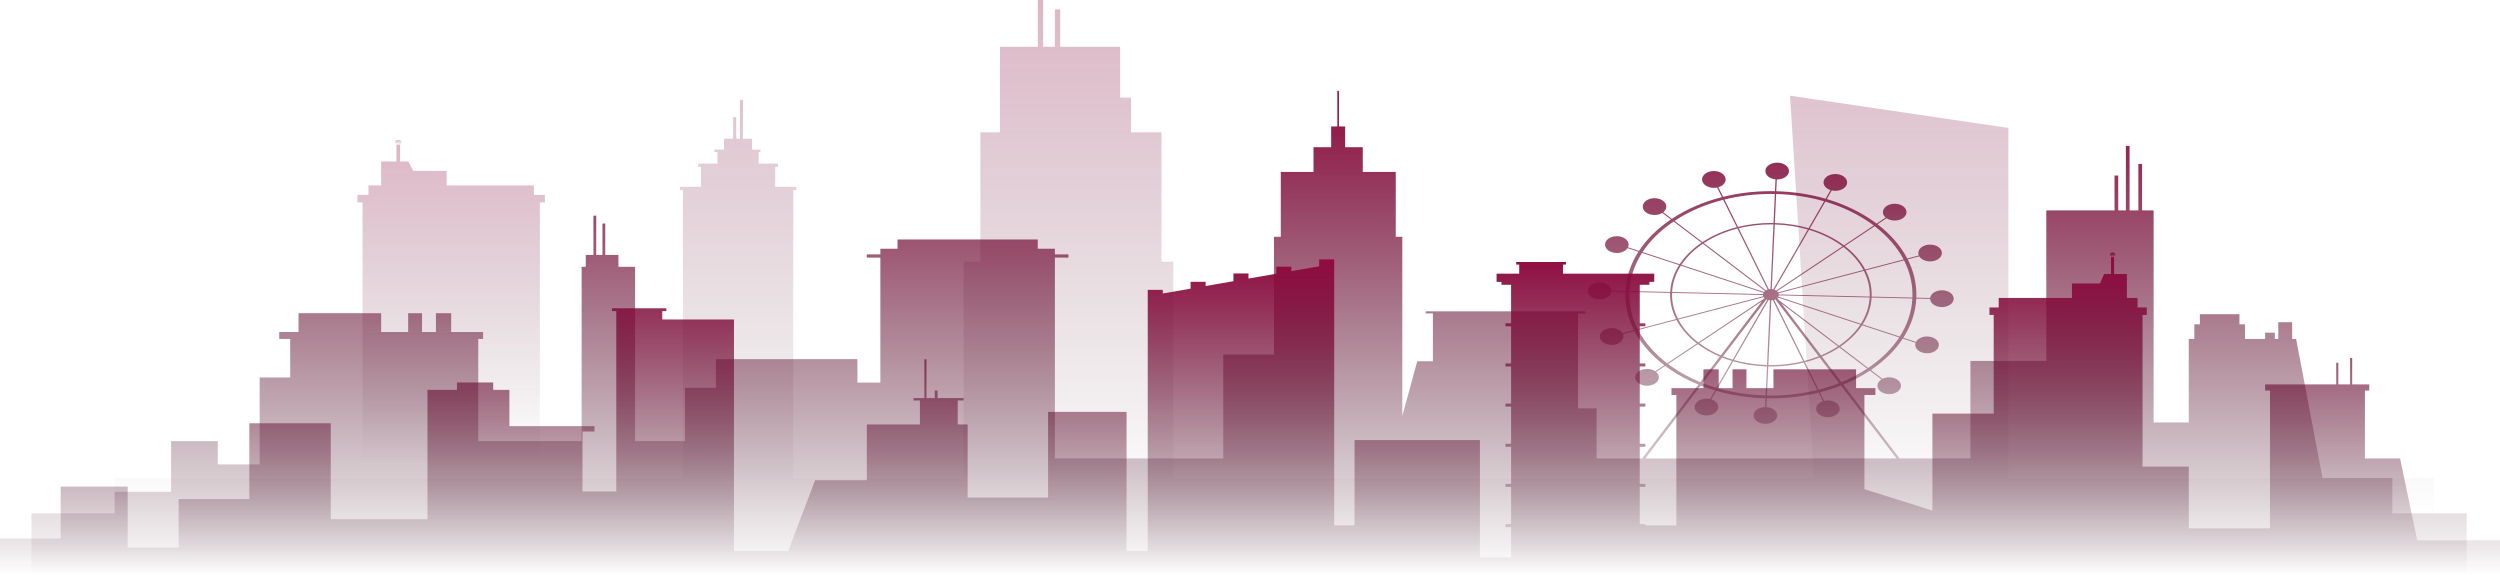
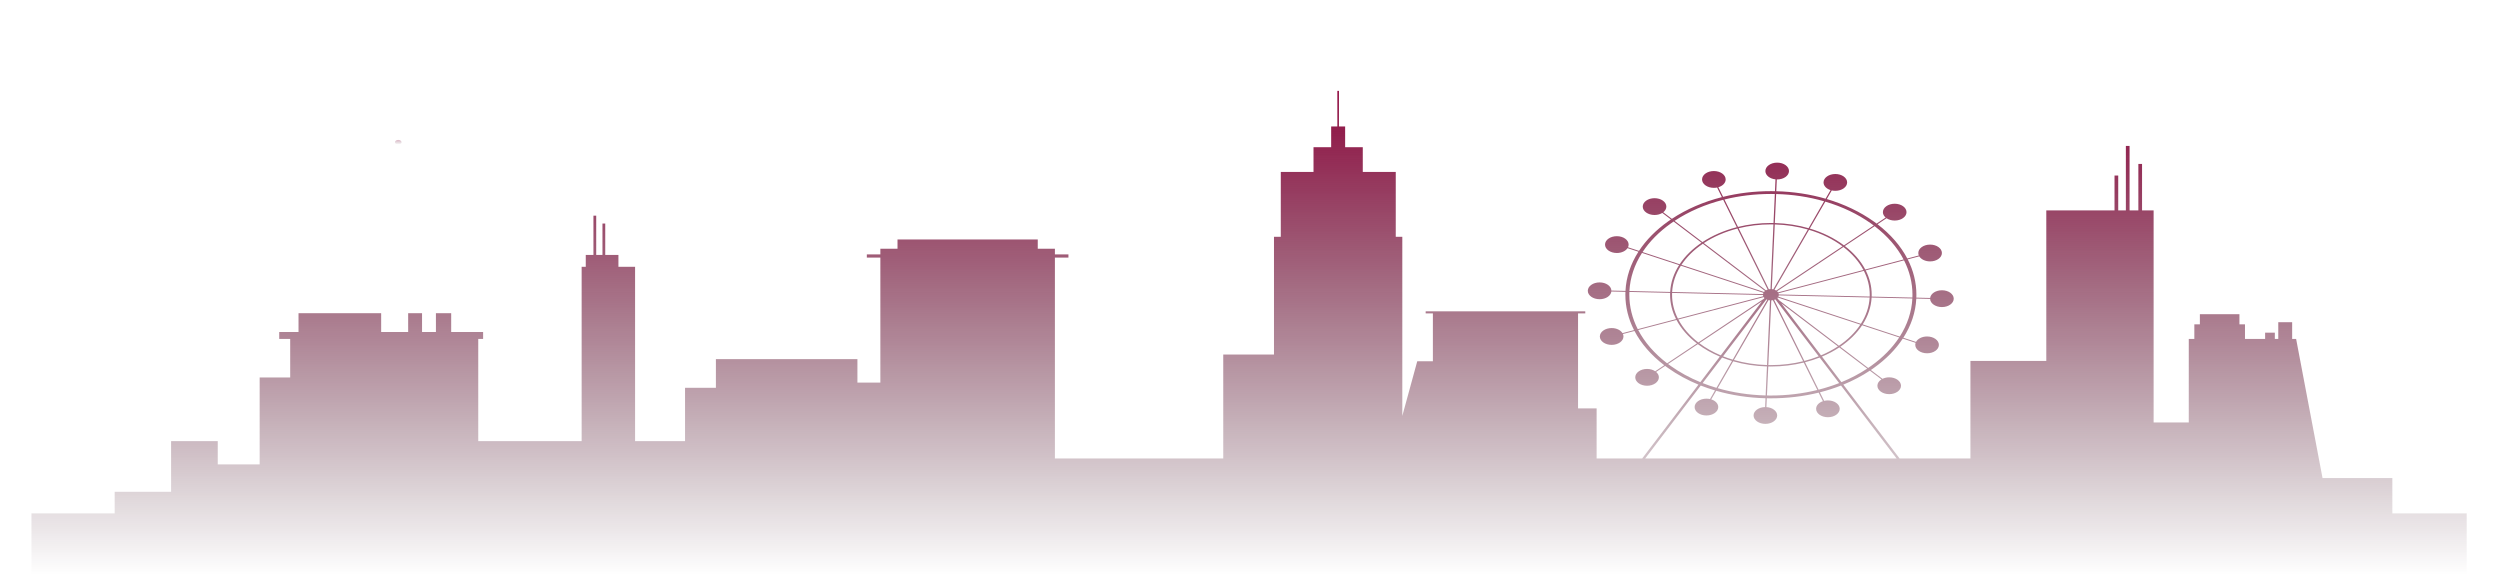
<svg xmlns="http://www.w3.org/2000/svg" width="1673" height="385" viewBox="0 0 1673 385" fill="none">
  <g opacity="0.3">
-     <path d="M242.597 309.712H361.272V135.442H364.644V130.46H357.284V124.085H298.895V114.397H276.587L273.255 108.072H267.743V96.769H266.513H265.285V108.072H255.059V114.397V121.688V124.085H246.587V130.46H239.225V135.442H242.597V309.712Z" fill="url(#paint0_linear_2687_521)" />
    <path d="M268.723 95.198C268.723 94.329 267.734 93.625 266.513 93.625C265.294 93.625 264.305 94.329 264.305 95.198C264.305 96.066 265.294 96.769 266.513 96.769C267.734 96.769 268.723 96.066 268.723 95.198Z" fill="url(#paint1_linear_2687_521)" />
-     <path d="M1344.01 319.915V85.625L1197.9 64.034L1213.91 319.915H785.152V175.16H777.26V88.539H756.886V65.337H749.608V31.307H709.507V6.297H705.939V31.307H698.084V0H694.515V31.307H669.164V88.539H656.069V175.16H644.844V319.915H530.827V127.224H532.796V124.997H518.763V111.608H520.578V109.464H507.697V101.767H508.854V100.121H503.307V92.849H498.014H497.19V66.892H496.616H495.887H495.152V92.849H492.678V78.379H492.104H491.375H490.64V92.849H484.521V100.121H478.121V101.767H480.131V109.464H467.252V111.608H469.065V124.997H455.032V127.224H457.002V319.915H76.74V346.195H1628.86V319.915H1344.01Z" fill="url(#paint2_linear_2687_521)" />
  </g>
  <path d="M1600.96 343.571V319.914H1554.24L1536.56 226.796H1533.91V215.61H1524.62V226.796H1522.32V222.612H1515.82V226.796H1502.35V217.044H1498.63V210.267H1472.16V217.044H1468.45V226.796H1464.73V282.723H1441.2V140.82H1433.46V109.699H1430.99V140.82H1425.11V97.65H1422.63V140.82H1417.52V117.452H1415.04V140.82H1369.38V241.545H1318.61V306.798H1271.19L1233.54 257.395C1239.89 254.792 1245.86 251.663 1251.33 248.036L1259.06 253.901C1257.4 254.933 1256.35 256.447 1256.35 258.137C1256.35 261.244 1259.89 263.763 1264.25 263.763C1268.62 263.763 1272.15 261.244 1272.15 258.137C1272.15 255.031 1268.62 252.512 1264.25 252.512C1262.58 252.512 1261.03 252.883 1259.75 253.515L1251.97 247.608C1252.63 247.164 1253.28 246.714 1253.93 246.256C1262.08 240.455 1268.6 233.808 1273.34 226.592L1281.94 229.418C1281.78 229.859 1281.7 230.32 1281.7 230.796C1281.7 233.903 1285.24 236.422 1289.61 236.422C1293.97 236.422 1297.51 233.903 1297.51 230.796C1297.51 227.689 1293.97 225.17 1289.61 225.17C1286.22 225.17 1283.33 226.686 1282.21 228.817L1273.71 226.025C1278.95 217.863 1281.92 208.992 1282.38 199.805L1291.64 200.02C1291.75 203.056 1295.24 205.493 1299.54 205.493C1303.9 205.493 1307.44 202.974 1307.44 199.867C1307.44 196.76 1303.9 194.242 1299.54 194.242C1295.4 194.242 1292 196.509 1291.66 199.395L1282.41 199.18C1282.43 198.535 1282.45 197.888 1282.45 197.24C1282.45 189.04 1280.46 181.058 1276.65 173.572L1284.38 171.545C1285.59 173.539 1288.38 174.935 1291.63 174.935C1296 174.935 1299.53 172.416 1299.53 169.31C1299.53 166.203 1296 163.684 1291.63 163.684C1287.27 163.684 1283.73 166.203 1283.73 169.31C1283.73 169.882 1283.85 170.436 1284.07 170.958L1276.35 172.984C1271.94 164.574 1265.22 156.803 1256.43 150.071L1262.48 146.035C1263.9 146.999 1265.82 147.592 1267.93 147.592C1272.3 147.592 1275.84 145.075 1275.84 141.967C1275.84 138.86 1272.3 136.341 1267.93 136.341C1263.57 136.341 1260.03 138.86 1260.03 141.967C1260.03 143.342 1260.72 144.601 1261.88 145.578L1255.83 149.614C1255.2 149.146 1254.57 148.681 1253.93 148.223C1244.77 141.701 1234.1 136.64 1222.49 133.202L1225.82 127.433C1226.57 127.603 1227.38 127.697 1228.21 127.697C1232.58 127.697 1236.11 125.178 1236.11 122.071C1236.11 118.964 1232.58 116.445 1228.21 116.445C1223.85 116.445 1220.31 118.964 1220.31 122.071C1220.31 124.364 1222.24 126.333 1225 127.21L1221.68 132.965C1211.29 129.967 1200.16 128.261 1188.68 127.966L1189.04 120.082C1189.12 120.083 1189.2 120.086 1189.29 120.086C1193.65 120.086 1197.19 117.567 1197.19 114.46C1197.19 111.353 1193.65 108.834 1189.29 108.834C1184.92 108.834 1181.39 111.353 1181.39 114.46C1181.39 117.295 1184.33 119.638 1188.16 120.027L1187.8 127.945C1186.89 127.927 1185.98 127.918 1185.07 127.918C1174.02 127.918 1163.25 129.22 1153.1 131.724L1149.92 125.289C1152.79 124.447 1154.82 122.435 1154.82 120.084C1154.82 116.977 1151.28 114.459 1146.91 114.459C1142.55 114.459 1139.01 116.977 1139.01 120.084C1139.01 123.191 1142.55 125.71 1146.91 125.71C1147.67 125.71 1148.4 125.633 1149.09 125.493L1152.28 131.93C1139.97 135.054 1128.61 139.953 1118.82 146.44L1113.04 142.053C1114.33 141.051 1115.12 139.716 1115.12 138.25C1115.12 135.143 1111.58 132.624 1107.22 132.624C1102.85 132.624 1099.32 135.141 1099.32 138.25C1099.32 141.357 1102.85 143.875 1107.22 143.875C1109.21 143.875 1111.02 143.352 1112.41 142.49L1118.18 146.869C1117.52 147.313 1116.87 147.764 1116.22 148.222C1108.07 154.022 1101.55 160.671 1096.81 167.886L1089.47 165.474C1089.74 164.911 1089.88 164.308 1089.88 163.683C1089.88 160.576 1086.34 158.057 1081.98 158.057C1077.61 158.057 1074.08 160.576 1074.08 163.683C1074.08 166.789 1077.61 169.308 1081.98 169.308C1085.15 169.308 1087.88 167.977 1089.14 166.056L1096.44 168.453C1091.2 176.615 1088.23 185.488 1087.77 194.674L1078.35 194.456C1078.23 191.421 1074.74 188.987 1070.45 188.987C1066.09 188.987 1062.55 191.505 1062.55 194.612C1062.55 197.719 1066.09 200.238 1070.45 200.238C1074.59 200.238 1077.99 197.969 1078.32 195.082L1087.74 195.299C1087.72 195.945 1087.7 196.591 1087.7 197.239C1087.7 205.438 1089.69 213.422 1093.5 220.907L1085.77 222.934C1084.56 220.939 1081.77 219.543 1078.52 219.543C1074.15 219.543 1070.61 222.062 1070.61 225.169C1070.61 228.276 1074.15 230.795 1078.52 230.795C1082.88 230.795 1086.42 228.276 1086.42 225.169C1086.42 224.596 1086.3 224.042 1086.07 223.522L1093.8 221.496C1098.21 229.906 1104.92 237.676 1113.72 244.409L1107.67 248.445C1106.25 247.481 1104.33 246.887 1102.22 246.887C1097.85 246.887 1094.31 249.405 1094.31 252.513C1094.31 255.62 1097.85 258.139 1102.22 258.139C1106.58 258.139 1110.12 255.62 1110.12 252.513C1110.12 251.138 1109.42 249.878 1108.27 248.901L1114.32 244.865C1114.95 245.334 1115.58 245.798 1116.22 246.256C1122.39 250.647 1129.24 254.377 1136.61 257.395L1098.96 306.798H1068.46V273.305H1056.03V209.707H1060.87V208.324H954.054V209.707H958.888V241.781H948.417L938.426 278.335V158.452H934.041V115.036H911.973V98.506H900.166V84.623H896.023V60.822H894.952V84.623H890.809V98.508H879.002V115.038H857.104V158.454H852.551V237.275H818.596V306.798H705.943V172.371H714.997V170.255H705.943V166.468H694.467V160.248H600.612V166.468H589.136V170.255H580.082V172.371H589.136V256.053H573.784V240.351H479.078V259.524H458.43V295.228H424.995V178.533H413.851V170.598H405.027V149.606H403.168V170.598H398.988V144.316H397.131V170.598H391.994V178.533H389.236V295.228H320.044V226.796H323.296V222.169H301.934V209.607H291.718V222.169H282.43V209.607H273.142V222.169H255.076V209.607H199.77V222.169H186.856V226.796H194.198V252.582H173.765V310.765H145.718V295.228H114.495V329.112H76.74V343.571H21.052V385.008H1650.71V343.571H1600.96ZM1232.29 255.745L1219.25 238.633C1223.43 236.878 1227.32 234.811 1230.86 232.478L1249.54 246.667C1244.23 250.184 1238.44 253.219 1232.29 255.745ZM1183.48 200.846C1183.79 200.917 1184.13 200.968 1184.47 200.997L1182.49 244.288C1174.7 244.073 1167.24 242.894 1160.36 240.913L1183.48 200.846ZM1159.55 240.676C1157.32 240.01 1155.16 239.259 1153.06 238.43L1182.08 200.36C1182.26 200.451 1182.46 200.533 1182.66 200.608L1159.55 240.676ZM1185.35 201.017C1185.72 201.004 1186.08 200.964 1186.43 200.899L1206.65 241.752C1199.89 243.419 1192.63 244.325 1185.08 244.325C1184.51 244.325 1183.94 244.32 1183.37 244.31L1185.35 201.017ZM1187.25 200.691C1187.54 200.597 1187.82 200.487 1188.08 200.36L1217.09 238.43C1214.03 239.643 1210.82 240.686 1207.48 241.545L1187.25 200.691ZM1192.14 203.056L1229.96 231.794C1226.5 234.072 1222.7 236.091 1218.62 237.809L1192.14 203.056ZM1190.48 200.886L1189.39 199.451C1189.5 199.339 1189.6 199.222 1189.7 199.102L1244.94 217.255C1241.41 222.577 1236.53 227.359 1230.6 231.367L1190.48 200.886ZM1190.07 198.536C1190.21 198.263 1190.31 197.974 1190.36 197.675L1251.17 199.083C1250.83 205.34 1248.77 211.287 1245.31 216.691L1190.07 198.536ZM1190.39 197.051C1190.37 196.768 1190.3 196.494 1190.2 196.231L1247.3 181.265C1249.84 186.256 1251.22 191.636 1251.22 197.24C1251.22 197.648 1251.22 198.052 1251.2 198.458L1190.39 197.051ZM1189.9 195.644C1189.72 195.375 1189.5 195.122 1189.24 194.891L1233.62 165.289C1239.38 169.718 1243.95 174.931 1247 180.678L1189.9 195.644ZM1188.64 194.434C1188.3 194.213 1187.91 194.024 1187.5 193.871L1210.61 153.802C1219.13 156.35 1226.75 160.131 1233.02 164.831L1188.64 194.434ZM1186.68 193.634C1186.36 193.562 1186.03 193.512 1185.69 193.483L1187.67 150.193C1195.46 150.407 1202.92 151.587 1209.8 153.568L1186.68 193.634ZM1184.81 193.462C1184.44 193.475 1184.08 193.516 1183.73 193.579L1163.51 152.726C1170.27 151.06 1177.53 150.153 1185.08 150.153C1185.65 150.153 1186.22 150.158 1186.79 150.169L1184.81 193.462ZM1182.91 193.789C1182.5 193.918 1182.12 194.083 1181.78 194.277L1140.2 162.686C1146.64 158.443 1154.26 155.098 1162.68 152.936L1182.91 193.789ZM1181.14 194.702C1180.88 194.908 1180.65 195.134 1180.46 195.376L1125.22 177.223C1128.75 171.9 1133.63 167.119 1139.56 163.11L1181.14 194.702ZM1180.09 195.943C1179.95 196.218 1179.85 196.505 1179.8 196.805L1118.99 195.397C1119.33 189.14 1121.39 183.193 1124.84 177.789L1180.09 195.943ZM1179.77 197.43C1179.79 197.713 1179.86 197.986 1179.96 198.249L1122.86 213.215C1120.32 208.224 1118.94 202.845 1118.94 197.239C1118.94 196.832 1118.94 196.426 1118.96 196.021L1179.77 197.43ZM1180.26 198.836C1180.4 199.054 1180.57 199.26 1180.77 199.452L1180.41 199.927L1136.54 229.19C1130.78 224.762 1126.21 219.548 1123.16 213.802L1180.26 198.836ZM1179.08 201.668L1151.54 237.807C1146.22 235.569 1141.37 232.818 1137.14 229.647L1179.08 201.668ZM1152.43 239.254C1154.57 240.098 1156.78 240.865 1159.05 241.543L1148.66 259.54C1145.5 258.602 1142.41 257.54 1139.4 256.359L1152.43 239.254ZM1159.86 241.781C1166.88 243.804 1174.49 245.006 1182.45 245.225L1181.56 264.636C1170.4 264.349 1159.58 262.69 1149.48 259.777L1159.86 241.781ZM1183.33 245.248C1183.91 245.258 1184.49 245.265 1185.08 245.265C1192.78 245.265 1200.19 244.339 1207.09 242.637L1216.17 260.983C1206.31 263.416 1195.83 264.683 1185.08 264.683C1184.2 264.683 1183.32 264.674 1182.44 264.656L1183.33 245.248ZM1207.92 242.429C1211.32 241.554 1214.6 240.49 1217.72 239.254L1230.76 256.36C1226.34 258.094 1221.75 259.571 1217 260.776L1207.92 242.429ZM1252.07 244.928C1251.45 245.372 1250.82 245.807 1250.18 246.238L1231.51 232.051C1237.55 227.961 1242.54 223.081 1246.14 217.649L1270.96 225.805C1266.34 232.822 1259.99 239.288 1252.07 244.928ZM1271.32 225.238L1246.51 217.083C1250.04 211.568 1252.14 205.498 1252.48 199.111L1279.75 199.742C1279.3 208.675 1276.41 217.303 1271.32 225.238ZM1279.82 197.24C1279.82 197.868 1279.81 198.493 1279.78 199.119L1252.52 198.488C1252.53 198.073 1252.54 197.657 1252.54 197.24C1252.54 191.52 1251.13 186.032 1248.54 180.941L1274.18 174.221C1277.88 181.502 1279.82 189.265 1279.82 197.24ZM1254.51 151.354C1263.06 157.901 1269.59 165.456 1273.88 173.633L1248.23 180.355C1245.13 174.49 1240.45 169.169 1234.58 164.649L1254.51 151.354ZM1252.07 149.551C1252.69 149.994 1253.3 150.443 1253.91 150.897L1233.98 164.19C1227.58 159.393 1219.81 155.534 1211.11 152.936L1221.5 134.938C1232.79 138.285 1243.16 143.208 1252.07 149.551ZM1188.6 129.842C1199.76 130.13 1210.58 131.789 1220.68 134.702L1210.3 152.699C1203.27 150.676 1195.67 149.474 1187.71 149.255L1188.6 129.842ZM1185.08 129.798C1185.96 129.798 1186.84 129.807 1187.72 129.824L1186.83 149.232C1186.25 149.221 1185.67 149.216 1185.08 149.216C1177.38 149.216 1169.97 150.143 1163.07 151.843L1153.99 133.497C1163.85 131.064 1174.33 129.798 1185.08 129.798ZM1153.16 133.704L1162.24 152.051C1153.65 154.258 1145.87 157.67 1139.3 162.002L1120.62 147.812C1130.15 141.506 1141.19 136.743 1153.16 133.704ZM1118.09 149.551C1118.71 149.107 1119.35 148.671 1119.98 148.24L1138.66 162.427C1132.61 166.518 1127.62 171.398 1124.02 176.831L1099.21 168.675C1103.82 161.658 1110.17 155.192 1118.09 149.551ZM1098.84 169.242L1123.65 177.397C1120.12 182.912 1118.02 188.983 1117.68 195.368L1090.41 194.737C1090.86 185.806 1093.75 177.178 1098.84 169.242ZM1090.34 197.24C1090.34 196.613 1090.35 195.986 1090.38 195.362L1117.64 195.993C1117.63 196.407 1117.62 196.823 1117.62 197.24C1117.62 202.96 1119.03 208.448 1121.62 213.54L1095.98 220.261C1092.27 212.978 1090.34 205.215 1090.34 197.24ZM1115.65 243.126C1107.1 236.579 1100.56 229.024 1096.28 220.847L1121.93 214.124C1125.03 219.989 1129.7 225.311 1135.58 229.83L1115.65 243.126ZM1118.09 244.928C1117.47 244.484 1116.85 244.035 1116.25 243.581L1136.18 230.288C1140.51 233.533 1145.47 236.346 1150.91 238.633L1137.87 255.745C1130.73 252.812 1124.08 249.191 1118.09 244.928ZM1138.14 258.009C1141.24 259.224 1144.41 260.313 1147.66 261.277L1144.34 267.046C1143.58 266.875 1142.78 266.783 1141.94 266.783C1137.58 266.783 1134.04 269.302 1134.04 272.409C1134.04 275.516 1137.58 278.034 1141.94 278.034C1146.31 278.034 1149.85 275.516 1149.85 272.409C1149.85 270.116 1147.92 268.146 1145.16 267.27L1148.48 261.515C1158.87 264.513 1170 266.218 1181.48 266.514L1181.21 272.413C1176.93 272.482 1173.49 274.972 1173.49 278.034C1173.49 281.141 1177.03 283.66 1181.39 283.66C1185.75 283.66 1189.29 281.141 1189.29 278.034C1189.29 275.094 1186.12 272.683 1182.08 272.432L1182.35 266.532C1183.26 266.55 1184.17 266.559 1185.08 266.559C1196.13 266.559 1206.91 265.257 1217.05 262.754L1219.89 268.489C1217.2 269.386 1215.34 271.33 1215.34 273.584C1215.34 276.69 1218.88 279.209 1223.24 279.209C1227.6 279.209 1231.14 276.69 1231.14 273.584C1231.14 270.477 1227.6 267.958 1223.24 267.958C1222.35 267.958 1221.5 268.063 1220.71 268.256L1217.88 262.547C1222.75 261.308 1227.48 259.792 1232.02 258.01L1269.2 306.799H1100.96L1138.14 258.009Z" fill="url(#paint3_linear_2687_521)" />
-   <path d="M1415.57 170.493C1415.57 169.626 1414.74 168.922 1413.72 168.922C1412.7 168.922 1411.87 169.626 1411.87 170.493C1411.87 171.362 1412.7 172.065 1413.72 172.065C1414.74 172.066 1415.57 171.362 1415.57 170.493Z" fill="url(#paint4_linear_2687_521)" />
-   <path d="M1617.63 361.579L1606.13 306.798H1582.6V261.341H1585.51V257.228H1574.09V239.522H1572.69V257.228H1564.8V242.723H1563.41V257.228H1515.82V261.341H1519.07V353.573H1464.74V312.26H1433.8V210.738H1436.62V205.757H1430.45V199.381H1423.33V196.984V189.694V183.369H1414.75V172.066H1413.72H1412.69V183.369H1408.06L1405.26 189.694H1386.54V199.381H1337.53V205.757H1331.35V210.738H1334.18V276.792H1293.17V341.693L1247.67 327.34V264.346H1255.01V259.718H1242.09V247.155H1186.79V259.718H1168.72V247.155H1159.43V259.718H1150.15V247.155H1139.93V259.718H1118.57V264.346H1121.82V351.659H1101.08V350.743H1097.32V325.862H1101.08V323.866H1097.32V298.984H1101.08V296.989H1097.32V272.107H1101.08V270.112H1097.32V245.23H1101.08V243.234H1097.32V218.353H1101.08V216.357H1097.32V190.606H1103.76V188.604H1107.03V183.145H1045.94V177.074H1047.92V175.32H1014.66V177.074H1016.65V183.145H1001.51V188.604H1004.78V190.606H1011.22V216.357H1007.46V218.353H1011.22V243.234H1007.46V245.23H1011.22V270.112H1007.46V272.107H1011.22V296.989H1007.46V298.984H1011.22V323.866H1007.46V325.862H1011.22V350.743H1007.46V352.739H1011.22V373.072H990.367V294.502H906.468V351.659H892.847V173.606H882.767V178.189L864.171 181.427V178.451H854.092V183.183L835.496 186.42V183.007H825.418V188.175L806.82 191.413V188.598H796.743V193.168L778.147 196.406V193.98H768.069V368.832H753.891V275.614H701.376V332.937H647.539V284.054H640.907V268.001H644.844V266.389H627.423V261.341H625.564V266.389H619.992V240.478H618.599V266.389H611.342V268.001H615.611V284.054H580.08V321.344H545.49L527.424 368.832H491.177V213.781H443.186V208.226H445.912V206.278H409.563V208.226H412.421V213.781V222.714V328.904H389.792V288.782H397.835V285.15H340.895V260.911H330.034V255.931H305.789V260.911H286.059V347.46H221.338V283.27H166.84V333.97H119.547V366.409H85.447V325.628H40.602V360.397H0V385.009H40.602H54.324H76.74H85.447H119.547H166.84H182.733H191.242H221.338H286.059H305.789H330.034H340.895H383.373H389.792H412.421H450.37H469.065H491.177H580.08H600.612H635.271H647.539H702.295H717.007H768.069H773.108H778.147H796.743H806.82H825.418H833.842H835.496H854.092H864.171H880.157H882.767H887.806H892.847H906.468H975.815H985.721H990.367H1011.22H1047.92H1081.53H1097.32H1121.82H1182.66H1247H1247.67H1293.17H1318.61H1334.18H1344.01H1420.16H1433.8H1450.1H1464.74H1519.07H1559.47H1567.74H1582.6H1673V361.579H1617.63Z" fill="url(#paint5_linear_2687_521)" />
  <defs>
    <linearGradient id="paint0_linear_2687_521" x1="301.934" y1="96.769" x2="301.934" y2="309.712" gradientUnits="userSpaceOnUse">
      <stop stop-color="#900B40" />
      <stop offset="1" stop-color="#2A0313" stop-opacity="0" />
    </linearGradient>
    <linearGradient id="paint1_linear_2687_521" x1="266.514" y1="93.625" x2="266.514" y2="96.769" gradientUnits="userSpaceOnUse">
      <stop stop-color="#900B40" />
      <stop offset="1" stop-color="#2A0313" stop-opacity="0" />
    </linearGradient>
    <linearGradient id="paint2_linear_2687_521" x1="852.801" y1="0" x2="852.801" y2="346.195" gradientUnits="userSpaceOnUse">
      <stop stop-color="#900B40" />
      <stop offset="1" stop-color="#2A0313" stop-opacity="0" />
    </linearGradient>
    <linearGradient id="paint3_linear_2687_521" x1="835.881" y1="60.822" x2="835.881" y2="385.008" gradientUnits="userSpaceOnUse">
      <stop stop-color="#900B40" />
      <stop offset="1" stop-color="#2A0313" stop-opacity="0" />
    </linearGradient>
    <linearGradient id="paint4_linear_2687_521" x1="1413.72" y1="168.922" x2="1413.72" y2="172.065" gradientUnits="userSpaceOnUse">
      <stop stop-color="#900B40" />
      <stop offset="1" stop-color="#2A0313" stop-opacity="0" />
    </linearGradient>
    <linearGradient id="paint5_linear_2687_521" x1="836.5" y1="172.066" x2="836.5" y2="385.009" gradientUnits="userSpaceOnUse">
      <stop stop-color="#900B40" />
      <stop offset="1" stop-color="#2A0313" stop-opacity="0" />
    </linearGradient>
  </defs>
</svg>